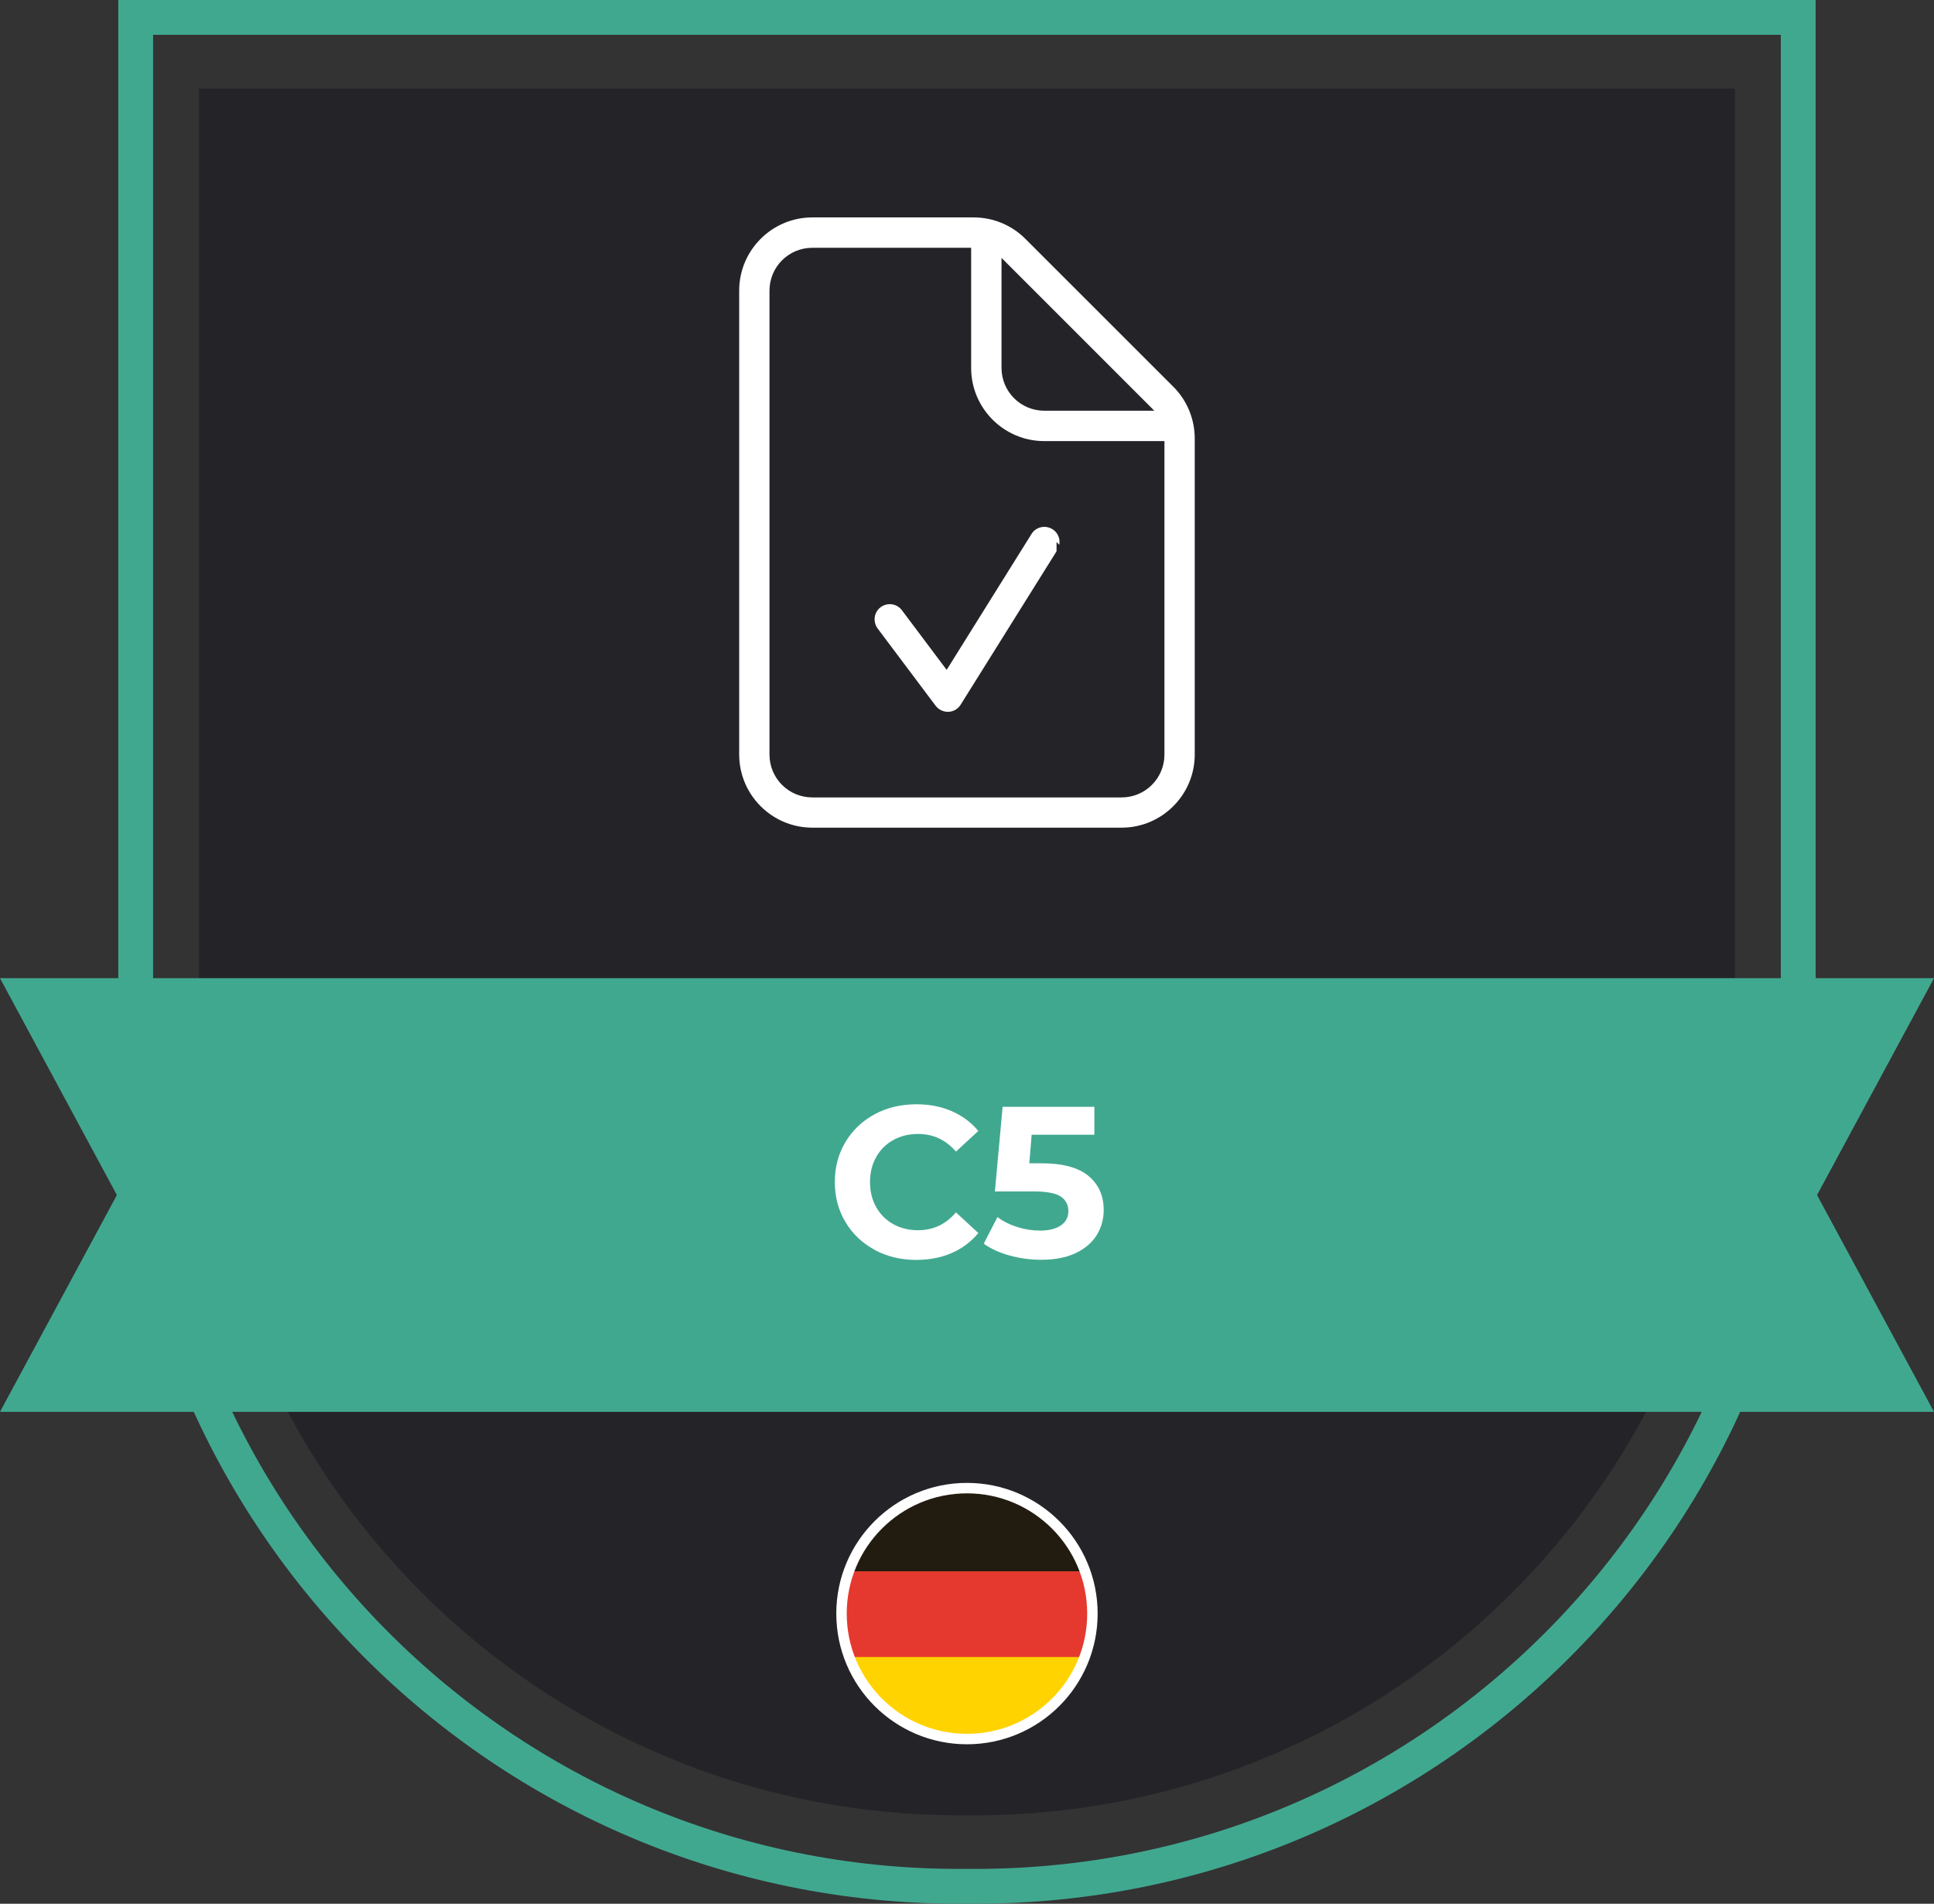
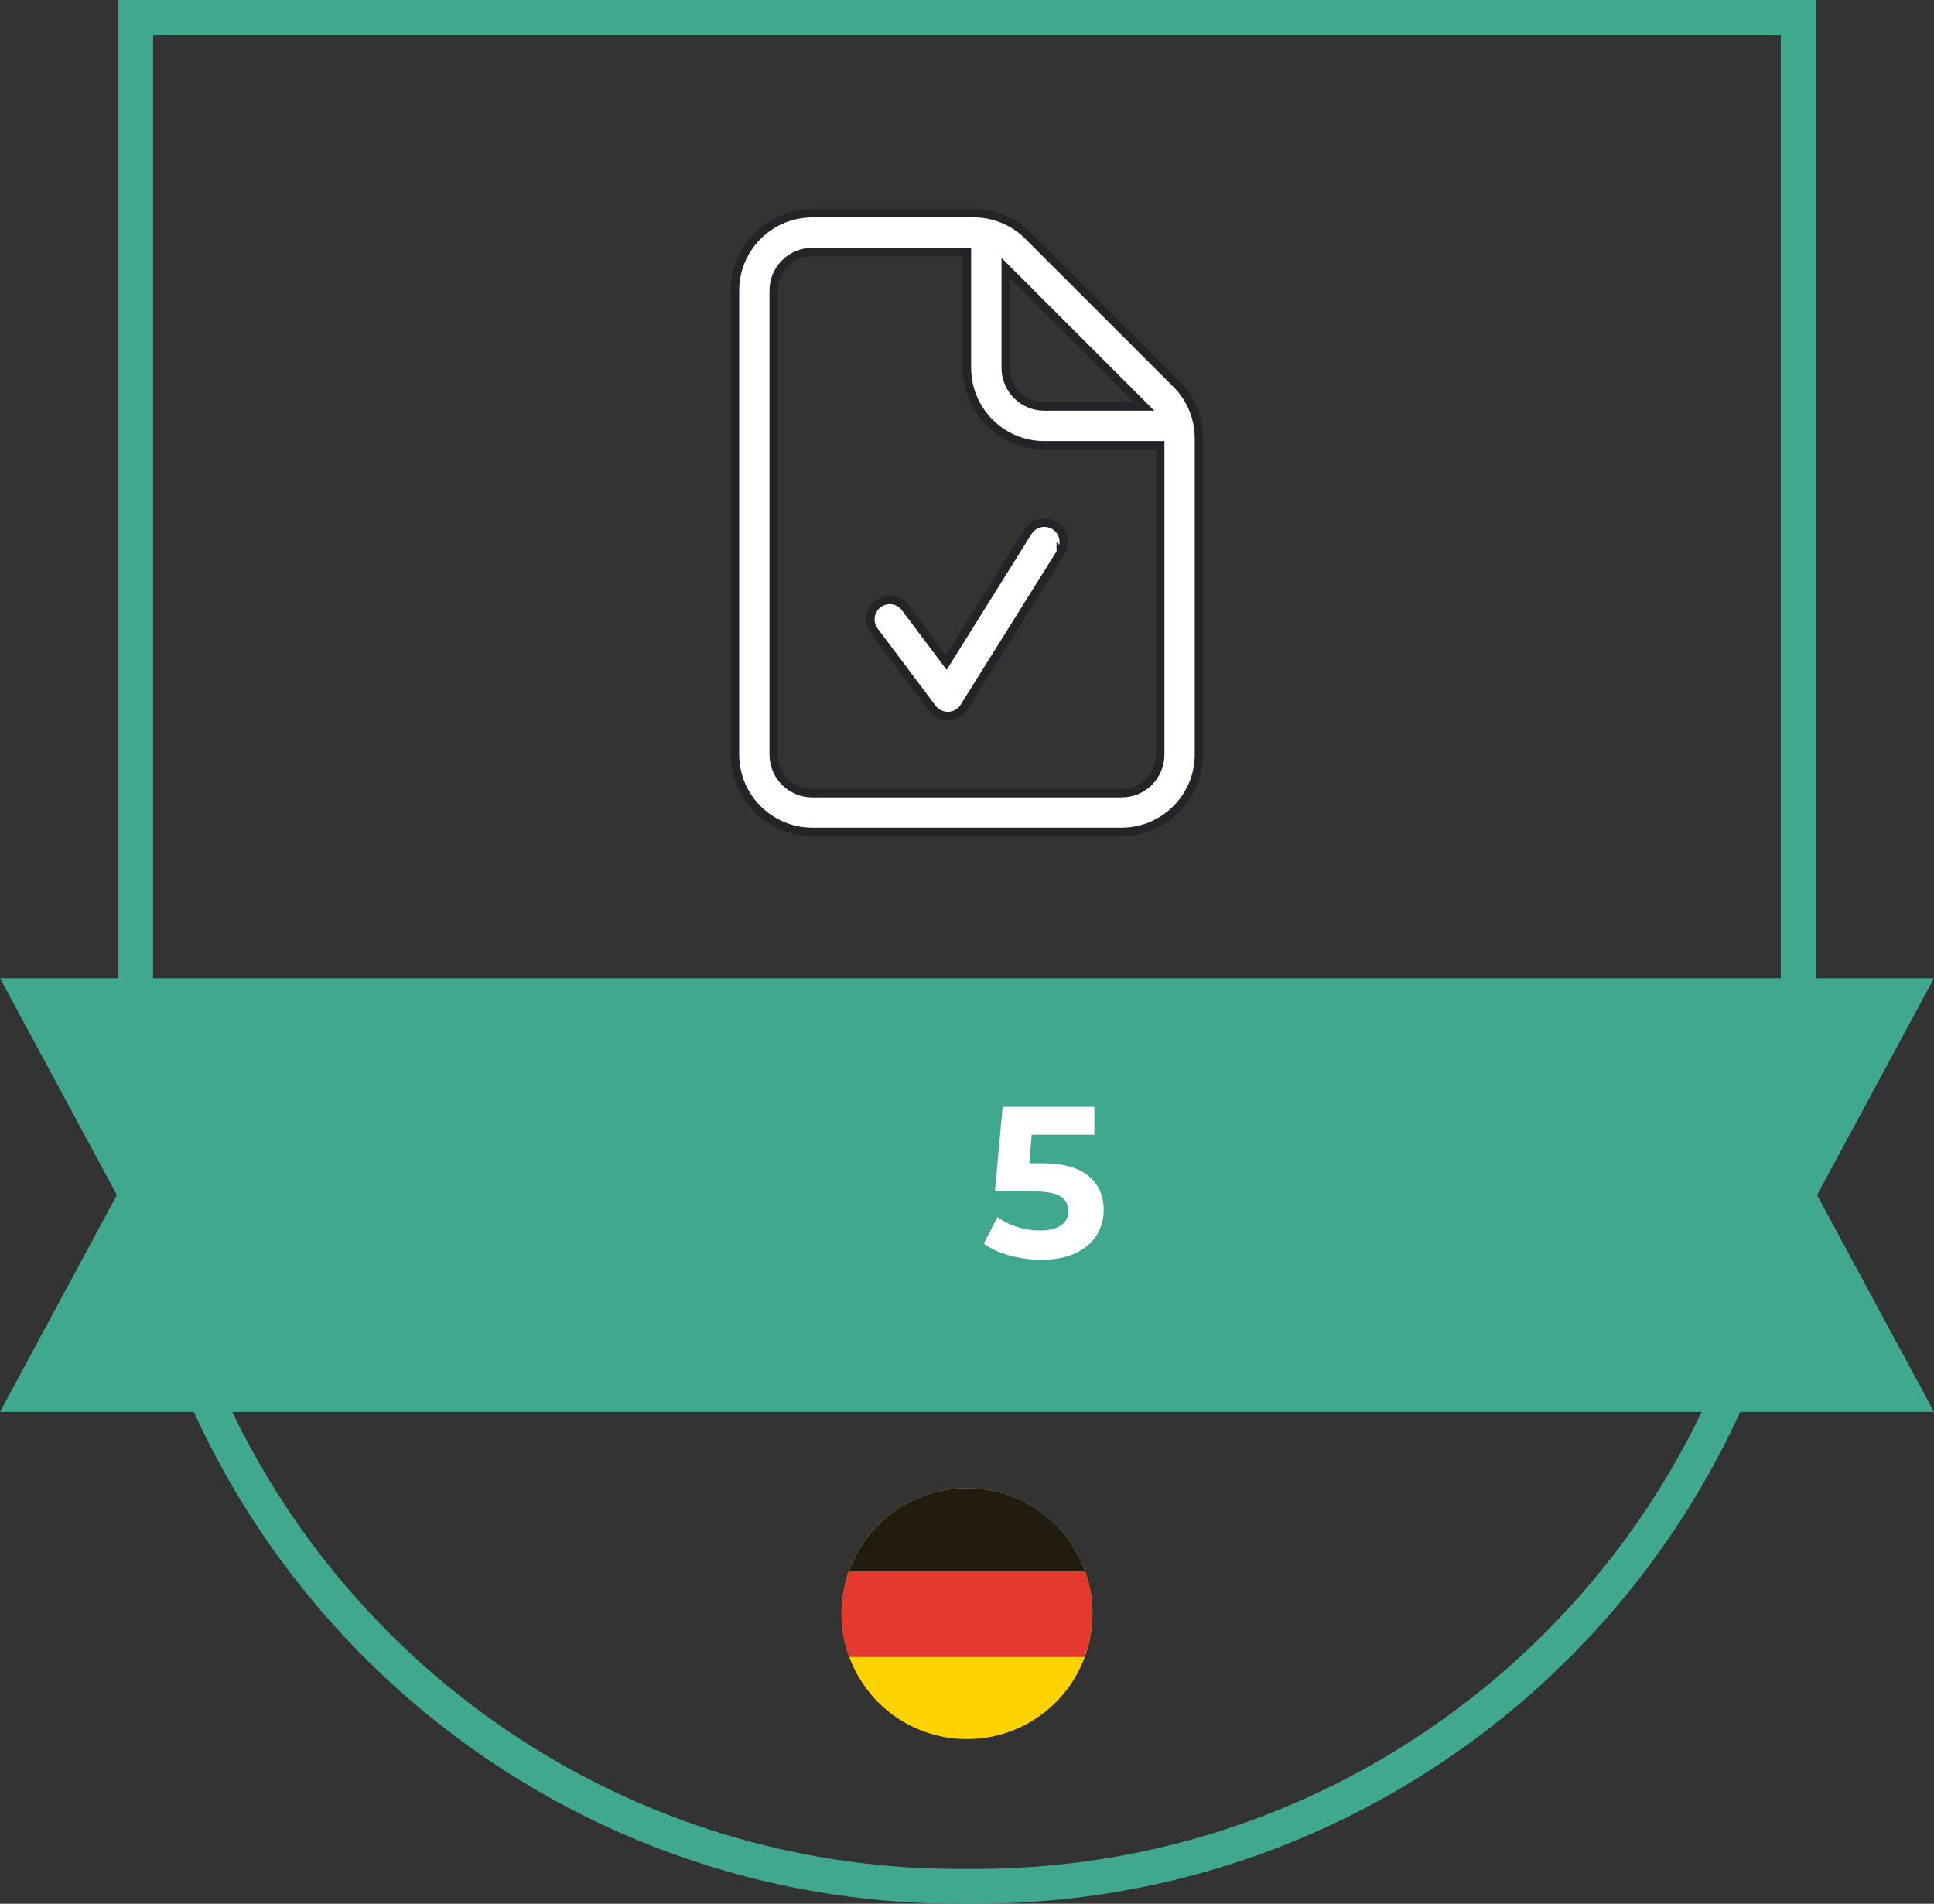
<svg xmlns="http://www.w3.org/2000/svg" id="Calque_2" data-name="Calque 2" viewBox="0 0 277.65 273.28">
  <rect x="0" y="0" width="277.65" height="273.28" fill="#333333" stroke="none" />
  <defs>
    <style>
      .cls-1 {
        fill: #221c10;
      }

      .cls-2 {
        stroke: #41a890;
        stroke-width: 5px;
      }

      .cls-2, .cls-3, .cls-4 {
        stroke-miterlimit: 10;
      }

      .cls-2, .cls-4 {
        fill: none;
      }

      .cls-5, .cls-3 {
        fill: #fff;
      }

      .cls-3 {
        stroke: #242428;
        stroke-width: 1.2px;
      }

      .cls-6 {
        fill: #e5382e;
      }

      .cls-7 {
        fill: #242428;
      }

      .cls-8 {
        fill: #ffd300;
      }

      .cls-9 {
        fill: #41a890;
      }

      .cls-4 {
        stroke: #fff;
        stroke-width: 1.5px;
      }
    </style>
  </defs>
  <g id="Calque_1-2" data-name="Calque 1">
-     <path class="cls-7" d="M139.93,260.58h-2.21c-60.28,0-109.16-48.88-109.16-109.17V12.71h220.52v138.71c0,60.28-48.87,109.17-109.15,109.17Z" />
    <polygon class="cls-9" points="260.86 171.55 277.65 202.67 0 202.67 16.78 171.55 0 140.42 277.65 140.42 260.86 171.55" />
    <g>
-       <path class="cls-5" d="M125.57,179.41c-1.78-.96-3.18-2.28-4.19-3.98-1.02-1.7-1.53-3.61-1.53-5.75s.51-4.05,1.53-5.75c1.02-1.7,2.42-3.02,4.19-3.98,1.78-.96,3.78-1.43,6-1.43,1.87,0,3.56.33,5.07.99s2.78,1.6,3.81,2.84l-3.21,2.96c-1.46-1.69-3.27-2.53-5.43-2.53-1.34,0-2.53.29-3.58.88-1.05.58-1.87,1.4-2.45,2.45-.59,1.05-.88,2.24-.88,3.58s.29,2.53.88,3.58c.59,1.05,1.4,1.87,2.45,2.45,1.05.59,2.24.88,3.58.88,2.16,0,3.97-.85,5.43-2.56l3.21,2.96c-1.03,1.25-2.3,2.21-3.82,2.87-1.52.66-3.22.99-5.09.99-2.2,0-4.19-.48-5.97-1.43Z" />
      <path class="cls-5" d="M156.28,168.82c1.45,1.21,2.17,2.84,2.17,4.87,0,1.32-.33,2.51-.99,3.59-.66,1.08-1.66,1.94-3.01,2.59-1.35.65-3.01.97-4.98.97-1.52,0-3.02-.2-4.49-.6-1.47-.4-2.72-.97-3.75-1.71l1.97-3.82c.82.62,1.77,1.09,2.84,1.43s2.17.51,3.3.51c1.25,0,2.24-.25,2.96-.74.72-.49,1.08-1.18,1.08-2.07s-.38-1.62-1.13-2.1-2.05-.71-3.9-.71h-5.52l1.11-12.15h13.17v4.01h-9l-.34,4.1h1.76c3.04,0,5.29.61,6.74,1.82Z" />
    </g>
    <path class="cls-2" d="M140.02,270.78h-2.39c-65.25,0-118.15-52.91-118.15-118.15V2.5h238.68v150.13c0,65.25-52.89,118.15-118.14,118.15Z" />
    <g>
      <g>
        <path class="cls-8" d="M121.34,227.3c2.39-9.66,12.15-15.54,21.81-13.15,9.66,2.39,15.54,12.15,13.16,21.81-2.39,9.66-12.15,15.55-21.81,13.16-9.66-2.39-15.55-12.15-13.15-21.81" />
        <path class="cls-1" d="M121.86,225.58h33.93c-1.96-5.49-6.55-9.93-12.64-11.43-9.07-2.24-18.23,2.81-21.29,11.43" />
        <path class="cls-6" d="M156.45,235.33s.02-.08.02-.12c.01-.07.03-.13.04-.2,0-.04.02-.08.02-.12.01-.07.03-.14.04-.21,0-.03.01-.07.02-.1.01-.09.03-.17.04-.26,0-.02,0-.03,0-.05.02-.1.03-.21.04-.31,0-.03,0-.06.01-.08,0-.08.02-.15.03-.23,0-.04,0-.07.01-.11,0-.07.01-.14.02-.21,0-.04,0-.08.01-.11,0-.07.01-.14.02-.21,0-.04,0-.07,0-.11,0-.08.01-.16.02-.24,0-.02,0-.05,0-.07,0-.1.01-.21.01-.31,0-.02,0-.03,0-.05,0-.09,0-.17,0-.26,0-.03,0-.07,0-.1,0-.07,0-.14,0-.21,0-.04,0-.07,0-.11,0-.07,0-.14,0-.21,0-.03,0-.07,0-.1,0-.08,0-.15,0-.23,0-.03,0-.05,0-.08,0-.21-.02-.41-.03-.62,0-.03,0-.05,0-.08,0-.08-.01-.15-.02-.22,0-.03,0-.07,0-.1,0-.07-.01-.14-.02-.21,0-.03,0-.06-.01-.1,0-.07-.02-.15-.03-.22,0-.03,0-.05,0-.08-.03-.2-.06-.41-.09-.61,0-.02,0-.04,0-.05-.01-.08-.03-.16-.04-.25,0-.03-.01-.06-.02-.08-.01-.07-.03-.15-.04-.22,0-.03-.01-.06-.02-.09-.02-.07-.03-.15-.05-.22,0-.02-.01-.05-.02-.07-.02-.09-.04-.18-.06-.27v-.02c-.03-.1-.05-.19-.08-.29h0c-.14-.53-.3-1.05-.48-1.56h-33.93c-.2.56-.37,1.13-.52,1.72-.6,2.42-.68,4.84-.31,7.15,0,.01,0,.02,0,.03.01.08.03.17.04.25,0,.02,0,.04,0,.05.01.08.03.16.04.24,0,.02,0,.05.01.07.01.07.03.15.04.22,0,.03.01.06.02.08.02.07.03.14.05.21,0,.03.02.07.02.1.02.07.03.13.05.2.01.05.02.1.04.15.02.07.04.15.06.22.02.07.04.15.06.22,0,.03.02.06.03.1.02.07.04.14.06.21,0,.03.02.06.03.1.02.07.04.14.06.2,0,.03.02.06.03.09.02.07.04.14.07.2.01.03.02.06.03.09.02.07.05.14.07.21,0,.02.01.03.02.05h0s.03.08.05.13h33.79s.03-.08.04-.13h0c.04-.11.07-.21.11-.32,0-.01,0-.02.01-.03.05-.14.09-.28.14-.42,0-.02.01-.04.02-.06.04-.13.08-.26.12-.4,0-.03.02-.06.02-.08.04-.16.09-.32.13-.48.03-.1.05-.21.07-.31,0-.03.01-.07.02-.1.02-.07.03-.14.05-.21" />
      </g>
-       <circle class="cls-4" cx="138.82" cy="231.63" r="18.01" />
    </g>
    <path class="cls-3" d="M116.62,36.17h22.2v16.65c0,6.12,4.98,11.1,11.1,11.1h16.65v44.4c0,3.07-2.48,5.55-5.55,5.55h-44.4c-3.07,0-5.55-2.48-5.55-5.55V41.72c0-3.07,2.48-5.55,5.55-5.55ZM144.38,38.47l19.89,19.89h-14.34c-3.07,0-5.55-2.48-5.55-5.55v-14.34ZM116.62,30.61c-6.12,0-11.1,4.98-11.1,11.1v66.6c0,6.12,4.98,11.1,11.1,11.1h44.4c6.12,0,11.1-4.98,11.1-11.1v-45.35c0-2.95-1.16-5.78-3.24-7.86l-21.26-21.25c-2.08-2.08-4.89-3.24-7.84-3.24h-23.15ZM152.28,79.27c.82-1.3.42-3.02-.88-3.82-1.3-.8-3.02-.42-3.82.88l-11.72,18.77-5.9-7.86c-.92-1.23-2.65-1.47-3.89-.56-1.23.92-1.47,2.65-.56,3.89l8.33,11.1c.56.73,1.42,1.14,2.34,1.11.92-.03,1.75-.52,2.24-1.3l13.88-22.2-.02-.02Z" />
  </g>
</svg>